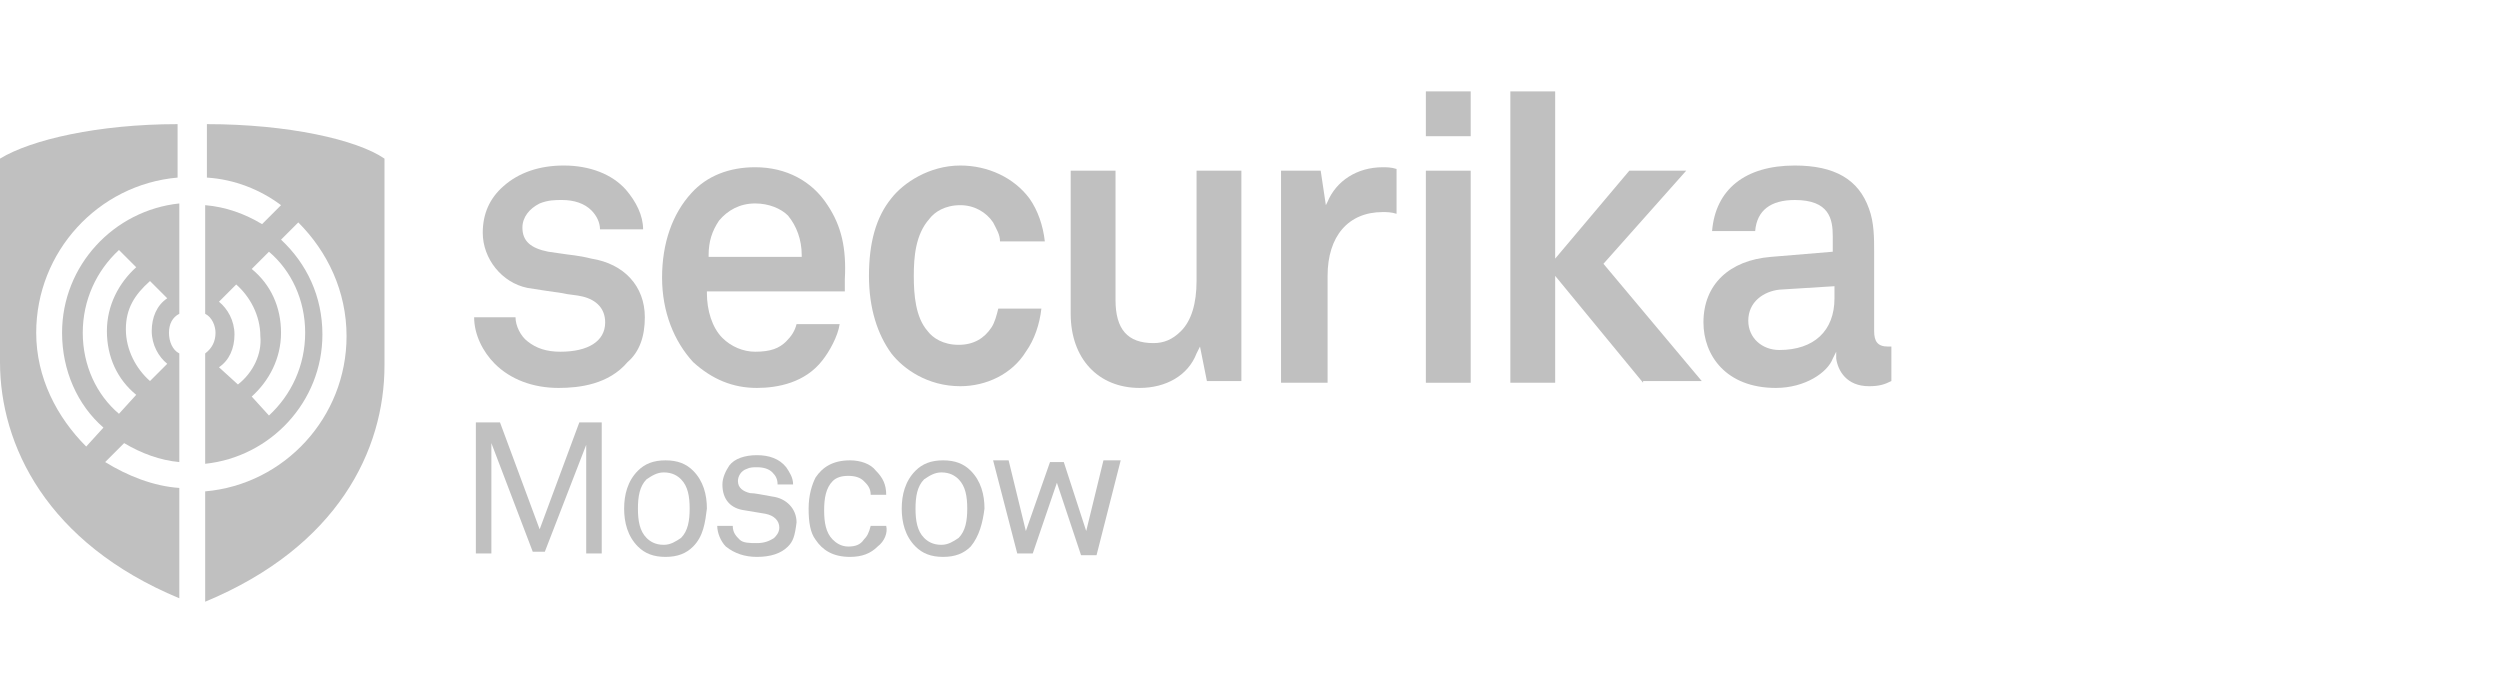
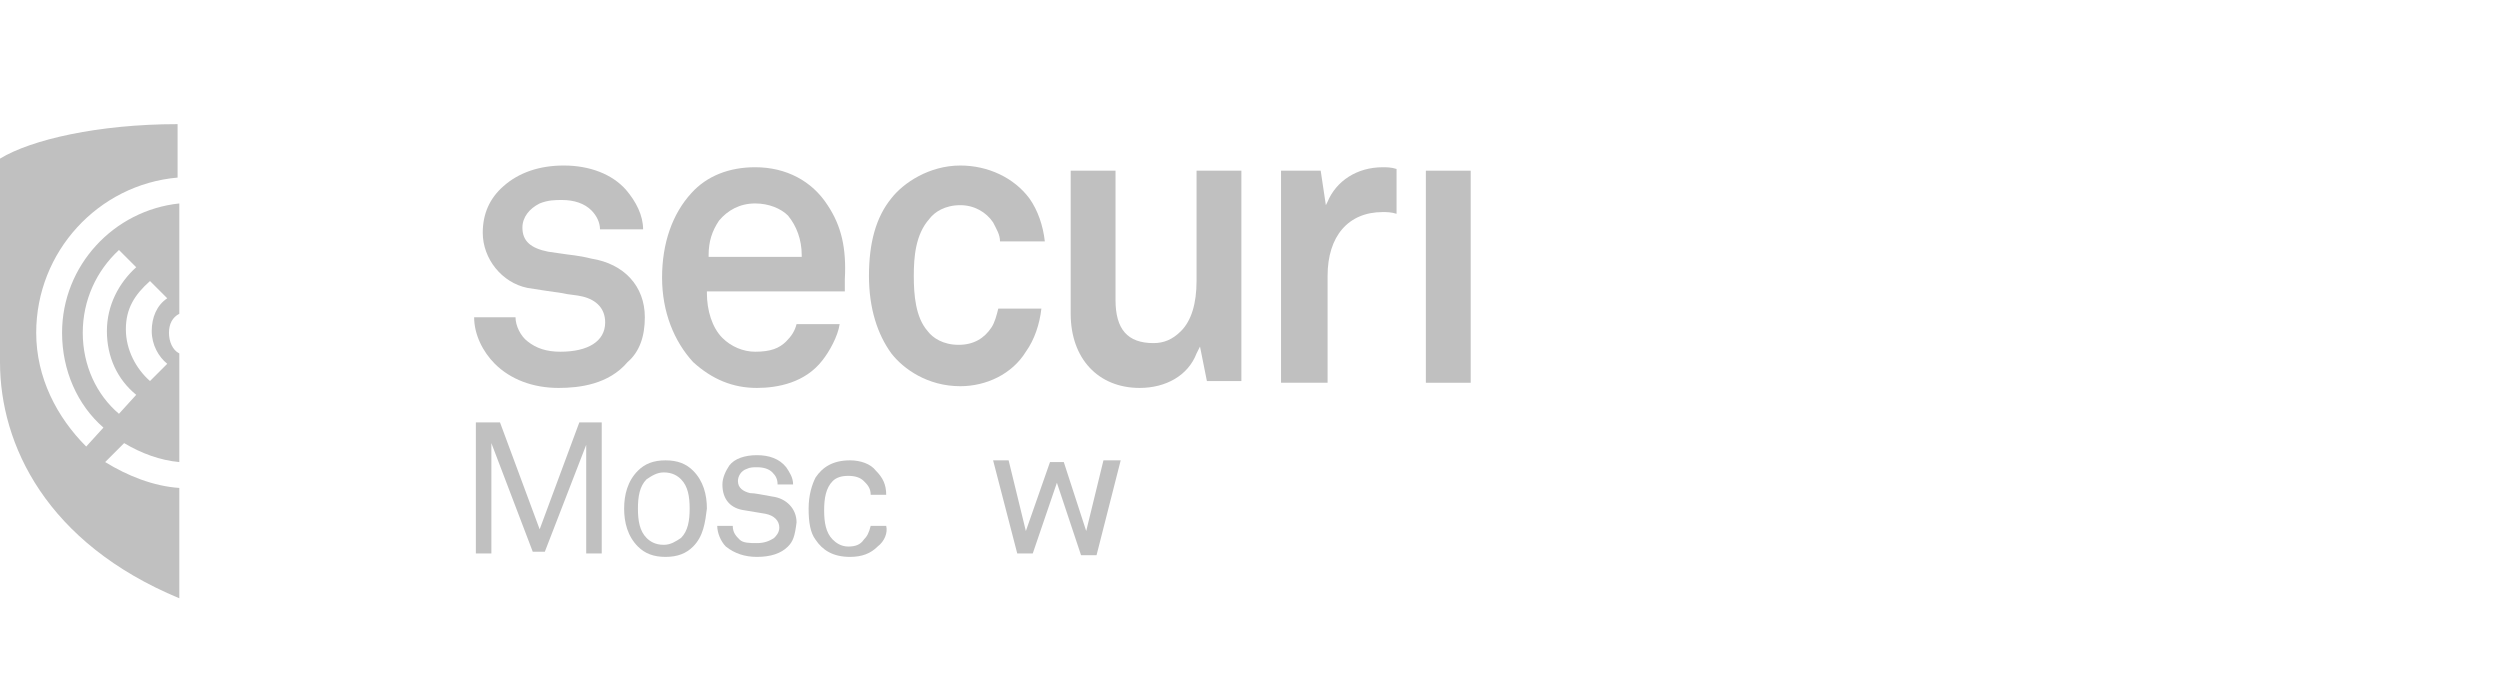
<svg xmlns="http://www.w3.org/2000/svg" version="1.1" id="Слой_1" x="0px" y="0px" viewBox="0 0 145 40" style="enable-background:new 0 0 145 40;" xml:space="preserve">
  <style type="text/css">
	.st0{fill:#C0C0C0;}
	.st1{fill-rule:evenodd;clip-rule:evenodd;fill:#C0C0C0;}
</style>
  <g>
-     <path class="st0" d="M95.3,22.2L90.2,16v6.2h-2.6V5.3h2.6V15l4.3-5.1h3.3L93,15.3l5.7,6.8H95.3z" />
    <path class="st0" d="M32.4,22.5c-1.5,0-2.8-0.5-3.7-1.4c-0.7-0.7-1.2-1.7-1.2-2.7h2.4c0,0.5,0.3,1.1,0.7,1.4   c0.5,0.4,1.1,0.6,1.9,0.6c1.6,0,2.6-0.6,2.6-1.7c0-0.8-0.5-1.3-1.3-1.5c-0.4-0.1-0.8-0.1-1.2-0.2c-0.7-0.1-1.4-0.2-2-0.3   c-1.5-0.3-2.6-1.7-2.6-3.2c0-1.1,0.4-2,1.2-2.7c0.9-0.8,2.1-1.2,3.5-1.2c1.5,0,2.8,0.5,3.6,1.4c0.6,0.7,1,1.5,1,2.3h-2.5   c0-0.4-0.2-0.8-0.5-1.1c-0.4-0.4-1-0.6-1.7-0.6c-0.4,0-0.8,0-1.3,0.2c-0.6,0.3-1,0.8-1,1.4c0,0.8,0.5,1.2,1.5,1.4l0.7,0.1   c0.6,0.1,1,0.1,1.8,0.3c1.9,0.3,3.1,1.6,3.1,3.4c0,1.1-0.3,2-1,2.6C35.3,22.3,33.6,22.5,32.4,22.5z" />
    <path class="st0" d="M43.8,11.8c-0.9,0-1.6,0.4-2.1,1c-0.4,0.6-0.6,1.2-0.6,2l0,0.1h5.4l0-0.1c0-0.9-0.3-1.7-0.8-2.3   C45.3,12.1,44.6,11.8,43.8,11.8z M43.9,22.5c-1.4,0-2.6-0.5-3.7-1.5c-1.1-1.2-1.8-2.9-1.8-4.9c0-2,0.6-3.7,1.7-4.9   c0.9-1,2.2-1.5,3.7-1.5c1.8,0,3.3,0.8,4.2,2.2c0.8,1.2,1.1,2.5,1,4.3c0,0,0,0.4,0,0.7h-8V17c0,1,0.3,2,0.9,2.6   c0.5,0.5,1.2,0.8,1.9,0.8c0.9,0,1.4-0.2,1.8-0.6c0.3-0.3,0.5-0.6,0.6-1h2.5c-0.1,0.7-0.6,1.6-1,2.1C46.7,22.2,45.1,22.5,43.9,22.5z   " />
    <path class="st0" d="M55.7,22.4c-1.9,0-3.3-1-4-1.9c-0.8-1.1-1.3-2.6-1.3-4.5s0.4-3.4,1.3-4.5c0.7-0.9,2.2-1.9,4-1.9   c1.6,0,3.1,0.7,4,1.9c0.5,0.7,0.8,1.6,0.9,2.5H58c0-0.4-0.2-0.7-0.4-1.1c-0.4-0.6-1.1-1-1.9-1c-0.9,0-1.5,0.4-1.8,0.8   C53.1,13.6,53,14.9,53,16c0,1.1,0.1,2.4,0.8,3.2c0.3,0.4,0.9,0.8,1.8,0.8c0.9,0,1.5-0.4,1.9-1c0.2-0.3,0.3-0.7,0.4-1.1h2.5   c-0.1,0.9-0.4,1.8-0.9,2.5C58.7,21.7,57.2,22.4,55.7,22.4z" />
    <path class="st0" d="M66.1,22.5c-2.4,0-4-1.7-4-4.3V9.9h2.6v7.5c0,1.7,0.7,2.5,2.2,2.5c0.6,0,1.1-0.2,1.6-0.7   c0.6-0.6,0.9-1.6,0.9-2.9V9.9H72v12.2h-2l-0.4-2l-0.2,0.4C68.9,21.8,67.6,22.5,66.1,22.5z" />
    <path class="st0" d="M74.3,22.2V9.9h2.3l0.3,2l0.1-0.2c0.5-1.2,1.7-2,3.2-2c0.2,0,0.5,0,0.8,0.1v2.6c-0.3-0.1-0.6-0.1-0.8-0.1   c-2,0-3.2,1.4-3.2,3.7v6.2H74.3z" />
    <path class="st0" d="M82.7,22.2h2.6V9.9h-2.6V22.2z" />
-     <path class="st0" d="M82.7,7.9h2.6V5.3h-2.6V7.9z" />
-     <path class="st0" d="M103.2,16.8c-0.9,0.1-1.8,0.7-1.8,1.8c0,1,0.8,1.7,1.8,1.7c2,0,3.2-1.1,3.2-3v-0.7L103.2,16.8z M103,22.5   c-2.9,0-4.2-1.9-4.2-3.8c0-2.2,1.5-3.6,3.9-3.8l3.6-0.3v-0.9c0-1-0.2-2.1-2.2-2.1c-1.4,0-2.2,0.6-2.3,1.8h-2.5   c0.2-2.4,1.9-3.8,4.8-3.8c2.3,0,3.7,0.8,4.3,2.5c0.3,0.8,0.3,1.7,0.3,2.5v4.6c0,0.6,0.2,0.9,0.8,0.9c0.1,0,0.2,0,0.2,0v2   c-0.4,0.2-0.7,0.3-1.3,0.3c-1.3,0-1.8-0.9-1.9-1.6l0-0.4l-0.2,0.4C106,21.6,104.7,22.5,103,22.5z" />
    <path class="st0" d="M4.8,19.3c0-1.9,0.8-3.6,2.1-4.8l1,1c-1,0.9-1.7,2.2-1.7,3.7c0,1.5,0.6,2.8,1.7,3.7l-1,1.1   C5.6,22.9,4.8,21.2,4.8,19.3z M8.7,16.3l1,1c-0.6,0.4-0.9,1.1-0.9,1.9c0,0.8,0.4,1.5,0.9,1.9l-1,1c-0.8-0.7-1.4-1.8-1.4-3   S7.8,17.1,8.7,16.3z M6.1,26.8l1.1-1.1c1,0.6,2.1,1,3.2,1.1v-6.3c-0.4-0.2-0.6-0.7-0.6-1.2c0-0.5,0.2-0.9,0.6-1.1v-6.4   c-3.8,0.4-6.8,3.6-6.8,7.5c0,2.2,0.9,4.2,2.4,5.5l-1,1.1c-1.7-1.7-2.9-4-2.9-6.6c0-4.7,3.6-8.6,8.2-9V7.2C5.7,7.2,1.8,8.1,0,9.2V21   c0,4.8,2.7,10.5,10.4,13.7v-6.4C8.9,28.2,7.4,27.6,6.1,26.8z" />
-     <path class="st0" d="M17.7,19.3c0,1.9-0.8,3.6-2.1,4.8l-1-1.1c1-0.9,1.7-2.2,1.7-3.7c0-1.5-0.6-2.8-1.7-3.7l1-1   C16.9,15.7,17.7,17.4,17.7,19.3z M13.8,22.3l-1.1-1c0.6-0.4,0.9-1.1,0.9-1.9c0-0.8-0.4-1.5-0.9-1.9l1-1c0.8,0.7,1.4,1.8,1.4,3   C15.2,20.5,14.7,21.6,13.8,22.3z M12,7.2v3.1c1.6,0.1,3.1,0.7,4.3,1.6l-1.1,1.1c-1-0.6-2.1-1-3.3-1.1v6.3c0.4,0.2,0.6,0.7,0.6,1.1   c0,0.5-0.2,0.9-0.6,1.2v6.4c3.8-0.4,6.8-3.6,6.8-7.5c0-2.2-0.9-4.1-2.4-5.5l1-1c1.7,1.7,2.8,4,2.8,6.6c0,4.7-3.6,8.6-8.2,9v6.4   c7.7-3.2,10.4-8.8,10.4-13.7V9.2C20.7,8.1,16.7,7.2,12,7.2z" />
    <path class="st0" d="M34,32.2v-6.4L31.6,32h-0.7l-2.4-6.3v6.4h-0.9v-7.6H29l2.3,6.2l2.3-6.2h1.3v7.6H34z" />
    <path class="st0" d="M39.5,27.8c-0.2-0.2-0.5-0.4-1-0.4c-0.4,0-0.7,0.2-1,0.4c-0.4,0.4-0.5,1-0.5,1.7s0.1,1.3,0.5,1.7   c0.2,0.2,0.5,0.4,1,0.4c0.4,0,0.7-0.2,1-0.4c0.4-0.4,0.5-1,0.5-1.7S39.9,28.2,39.5,27.8z M40.2,31.7c-0.4,0.4-0.9,0.6-1.6,0.6   c-0.7,0-1.2-0.2-1.6-0.6c-0.6-0.6-0.8-1.4-0.8-2.2c0-0.8,0.2-1.6,0.8-2.2c0.4-0.4,0.9-0.6,1.6-0.6c0.7,0,1.2,0.2,1.6,0.6   c0.6,0.6,0.8,1.4,0.8,2.2C40.9,30.3,40.8,31.1,40.2,31.7z" />
    <path class="st0" d="M45.7,31.7c-0.4,0.4-1,0.6-1.8,0.6c-0.7,0-1.3-0.2-1.8-0.6c-0.3-0.3-0.5-0.8-0.5-1.2h0.9   c0,0.4,0.2,0.6,0.4,0.8c0.2,0.2,0.6,0.2,1,0.2c0.4,0,0.7-0.1,1-0.3c0.1-0.1,0.3-0.3,0.3-0.6c0-0.4-0.3-0.7-0.8-0.8l-1.2-0.2   c-0.8-0.1-1.3-0.6-1.3-1.5c0-0.4,0.2-0.8,0.4-1.1c0.3-0.4,0.9-0.6,1.6-0.6c0.7,0,1.3,0.2,1.7,0.7c0.2,0.3,0.4,0.6,0.4,1h-0.9   c0-0.3-0.1-0.5-0.3-0.7c-0.2-0.2-0.5-0.3-0.9-0.3c-0.2,0-0.4,0-0.6,0.1c-0.3,0.1-0.5,0.4-0.5,0.7c0,0.4,0.3,0.6,0.7,0.7   c0.3,0,0.7,0.1,1.3,0.2c0.8,0.1,1.4,0.7,1.4,1.5C46.1,31.1,46,31.4,45.7,31.7z" />
    <path class="st0" d="M50.9,31.7c-0.4,0.4-0.9,0.6-1.6,0.6c-1,0-1.6-0.4-2-1c-0.3-0.4-0.4-1-0.4-1.8c0-0.8,0.2-1.4,0.4-1.8   c0.4-0.6,1-1,2-1c0.6,0,1.2,0.2,1.5,0.6c0.4,0.4,0.6,0.8,0.6,1.4h-0.9c0-0.4-0.2-0.6-0.4-0.8c-0.2-0.2-0.5-0.3-0.9-0.3   c-0.4,0-0.7,0.1-0.9,0.3c-0.4,0.4-0.5,1-0.5,1.7s0.1,1.3,0.5,1.7c0.2,0.2,0.5,0.4,0.9,0.4c0.4,0,0.7-0.1,0.9-0.4   c0.2-0.2,0.3-0.4,0.4-0.8h0.9C51.5,30.9,51.3,31.4,50.9,31.7z" />
-     <path class="st0" d="M55.6,27.8c-0.2-0.2-0.5-0.4-1-0.4c-0.4,0-0.7,0.2-1,0.4c-0.4,0.4-0.5,1-0.5,1.7s0.1,1.3,0.5,1.7   c0.2,0.2,0.5,0.4,1,0.4c0.4,0,0.7-0.2,1-0.4c0.4-0.4,0.5-1,0.5-1.7S56,28.2,55.6,27.8z M56.3,31.7c-0.4,0.4-0.9,0.6-1.6,0.6   c-0.7,0-1.2-0.2-1.6-0.6c-0.6-0.6-0.8-1.4-0.8-2.2c0-0.8,0.2-1.6,0.8-2.2c0.4-0.4,0.9-0.6,1.6-0.6c0.7,0,1.2,0.2,1.6,0.6   c0.6,0.6,0.8,1.4,0.8,2.2C57,30.3,56.8,31.1,56.3,31.7z" />
    <path class="st0" d="M63.6,32.2h-0.9L61.3,28l-1.4,4.1H59l-1.4-5.4h0.9l1,4.1l1.4-4h0.8l1.3,4l1-4.1H65L63.6,32.2z" />
  </g>
</svg>